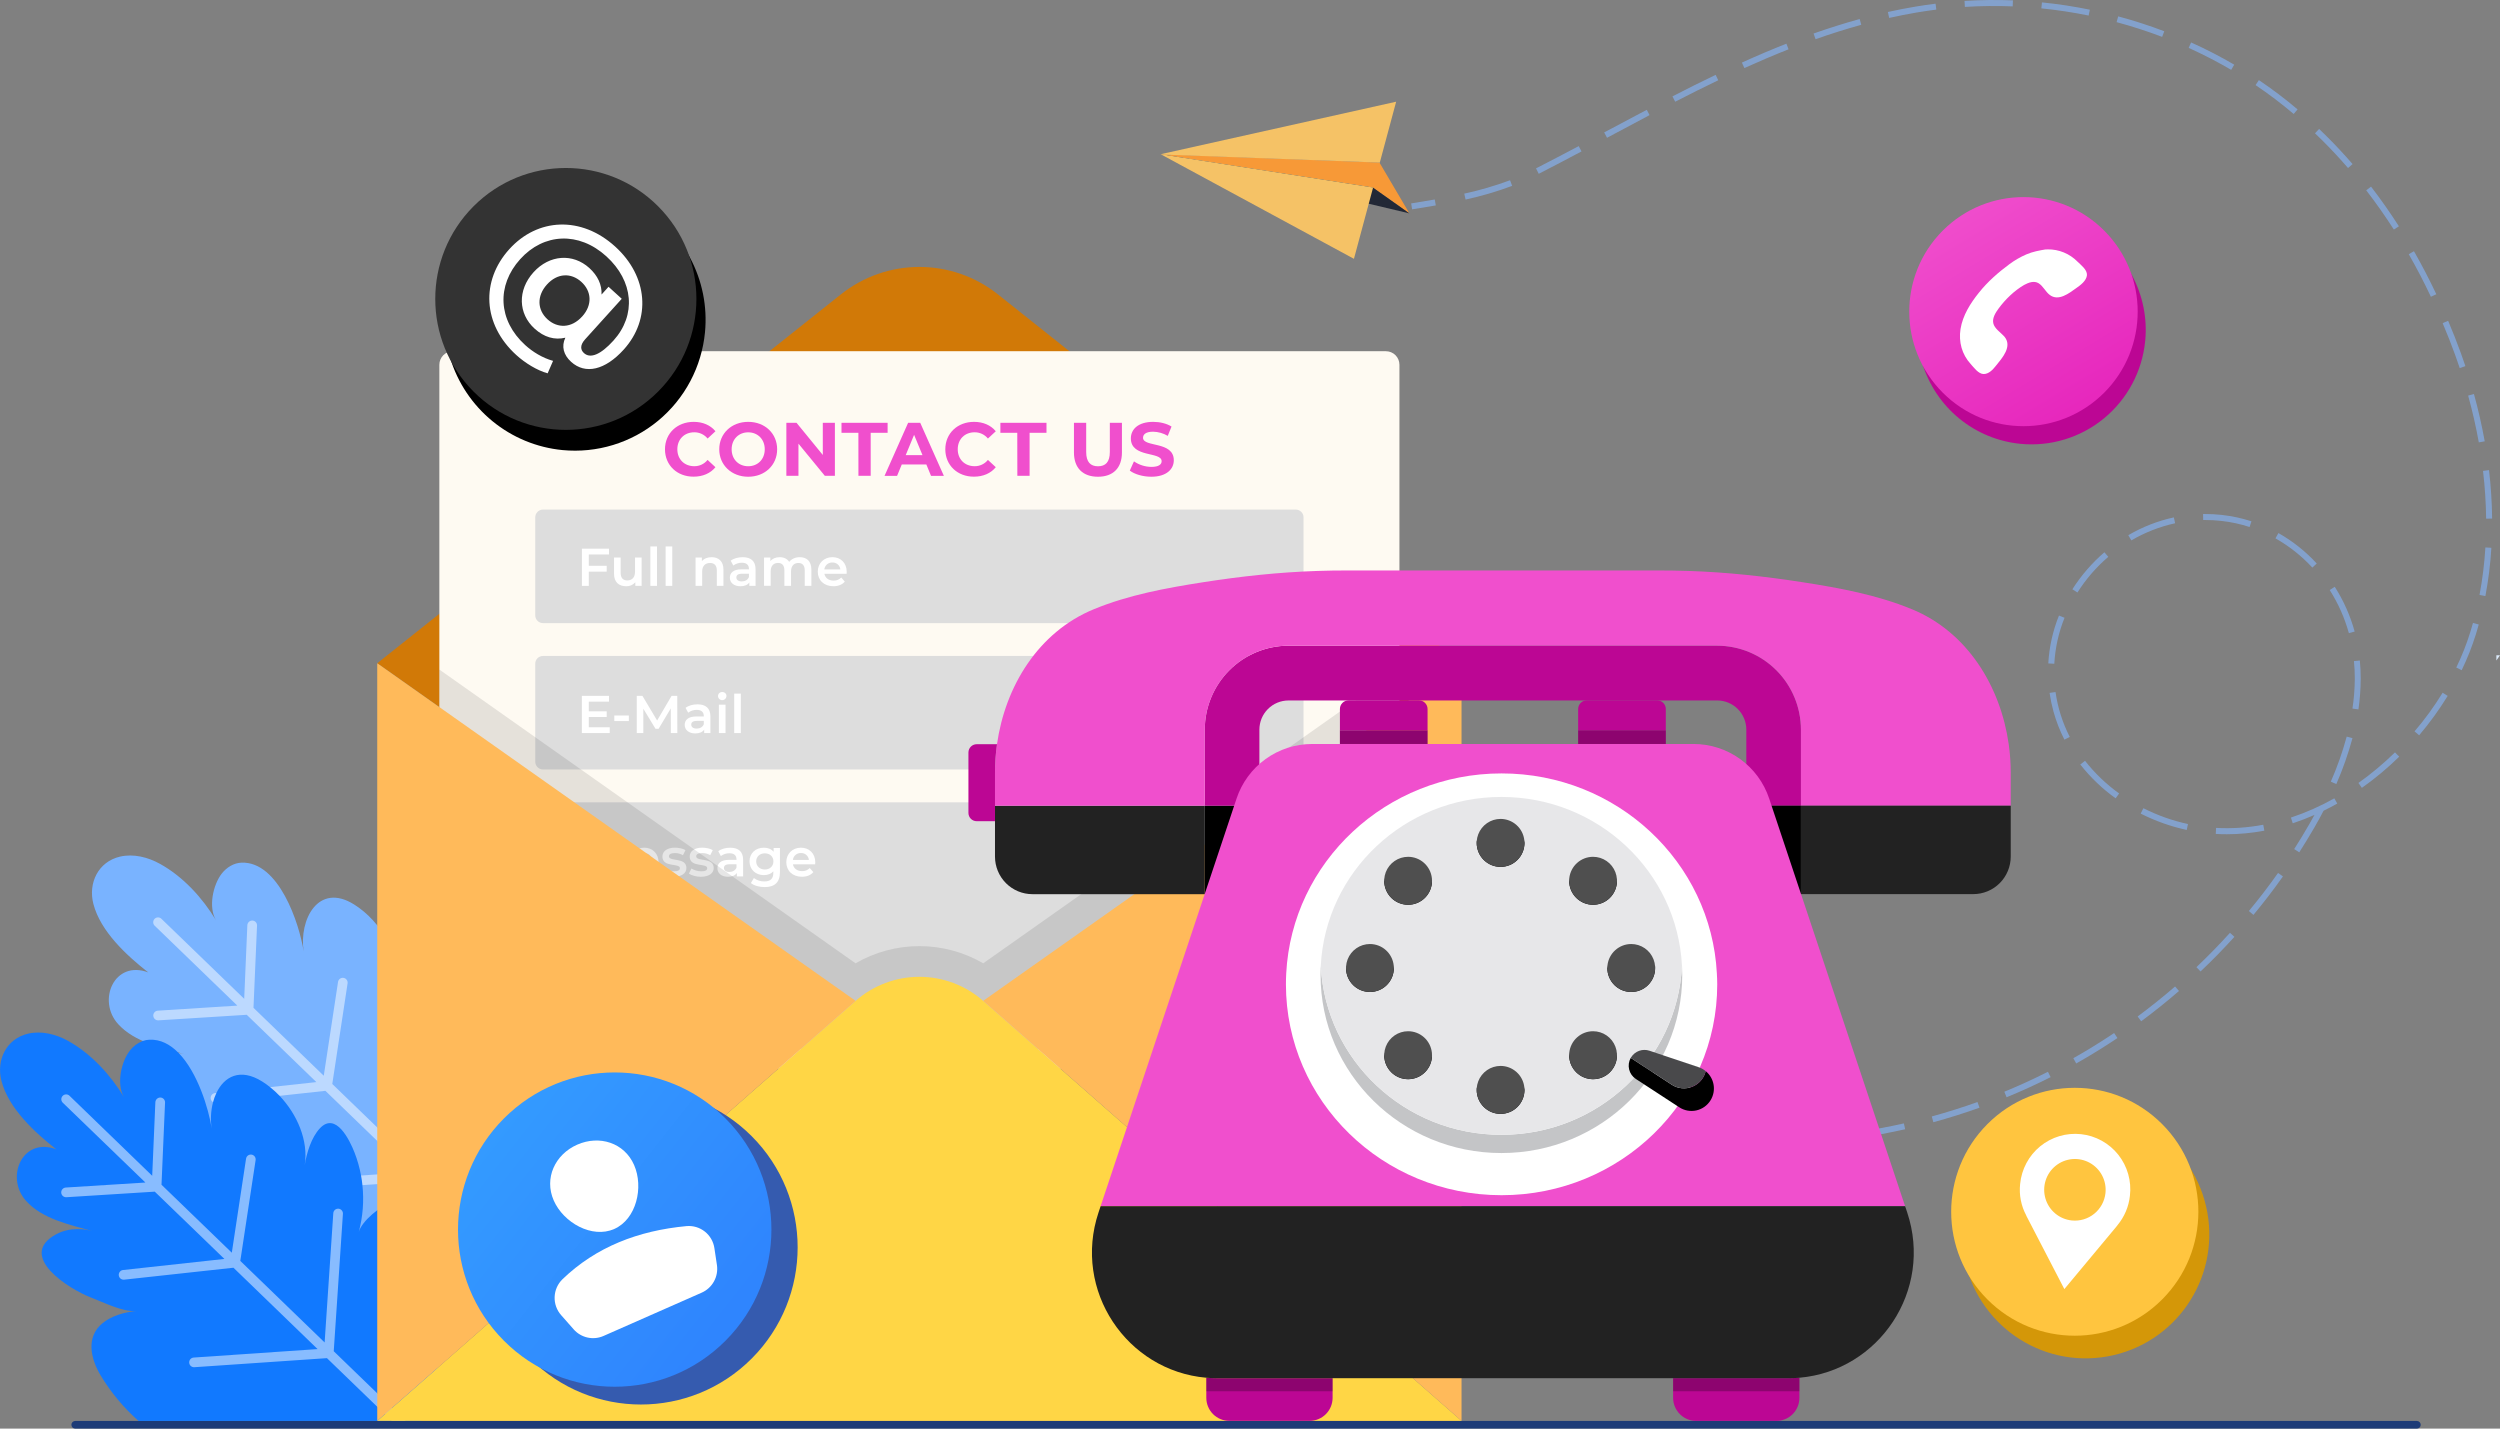
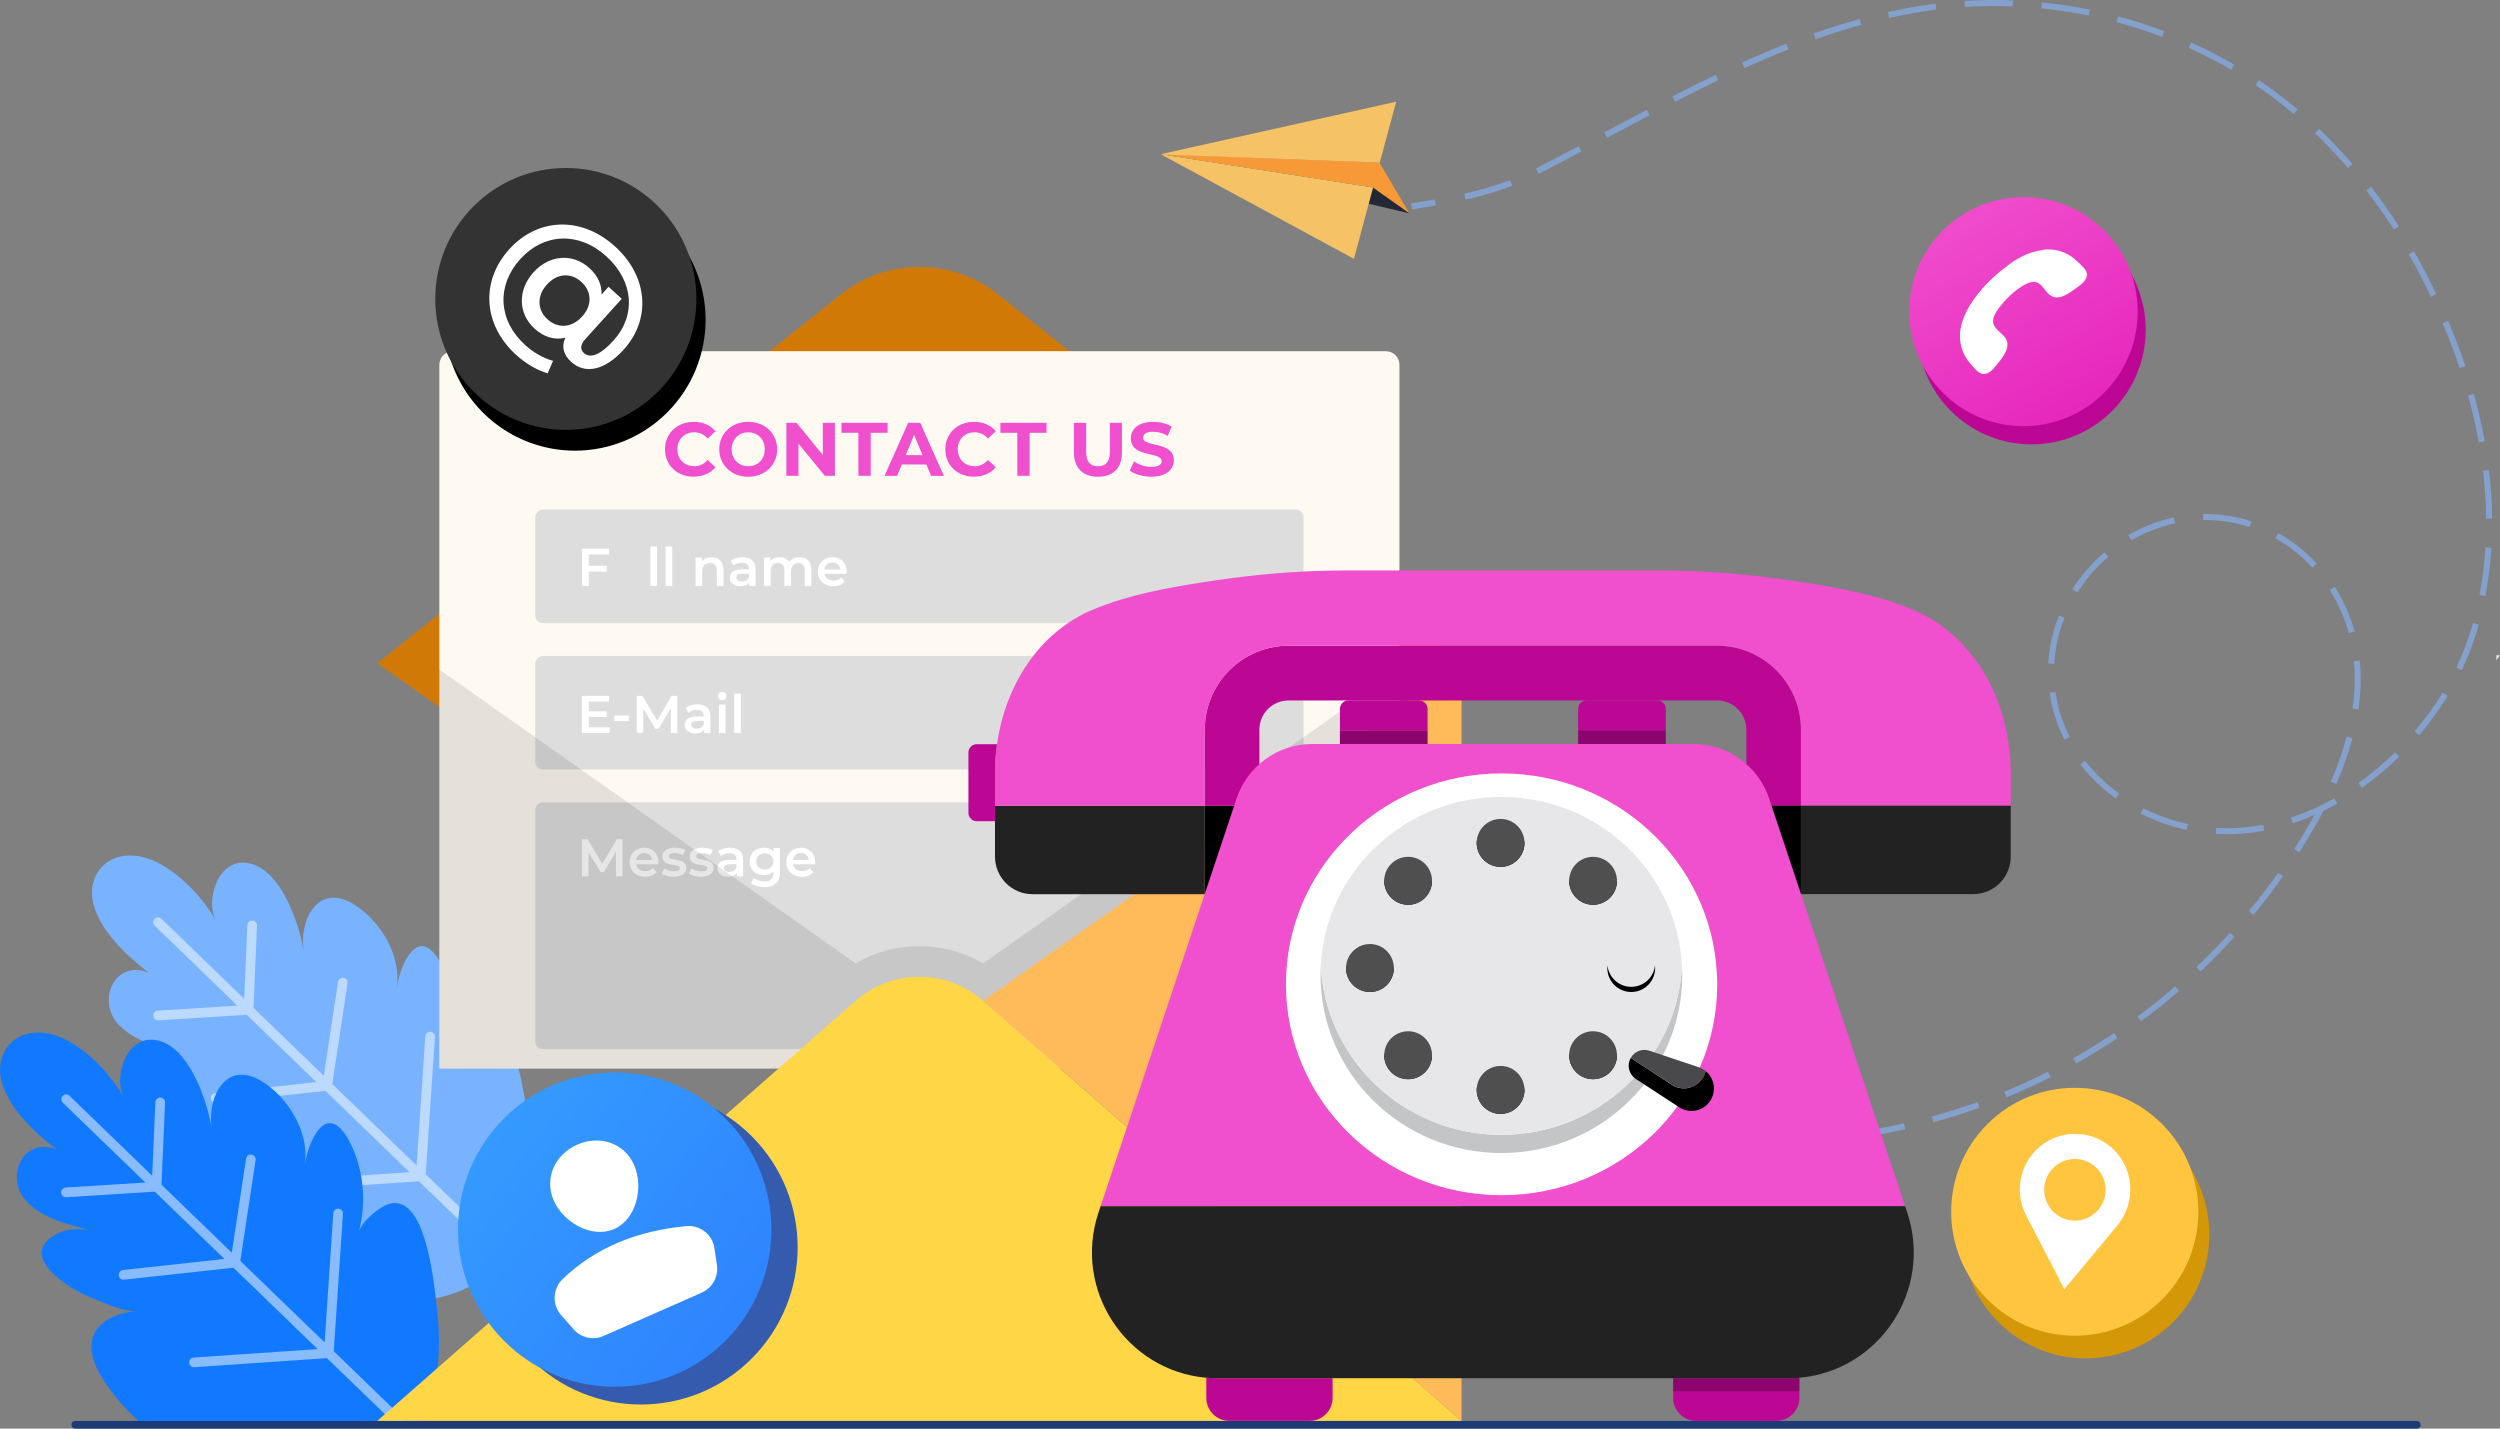
<svg xmlns="http://www.w3.org/2000/svg" width="525" height="300" viewBox="0 0 525 300" fill="none">
  <rect x="0" y="0" width="525" height="300" fill="#808080" stroke="none" />
  <g clip-path="url(#clip0_143_1807)">
    <path d="M525 137.609C524.753 137.98 524.499 138.345 524.237 138.704V137.609H525Z" fill="#DCEAFB" />
    <path d="M508.347 299.203C508.347 299.309 508.327 299.414 508.286 299.512C508.246 299.61 508.187 299.699 508.112 299.773C508.038 299.848 507.949 299.908 507.851 299.948C507.754 299.988 507.649 300.009 507.544 300.009H15.796C15.583 300.009 15.379 299.924 15.228 299.773C15.078 299.622 14.993 299.417 14.993 299.203C14.993 298.99 15.078 298.785 15.228 298.634C15.379 298.483 15.583 298.398 15.796 298.398H507.549C507.761 298.399 507.964 298.485 508.114 298.636C508.263 298.786 508.347 298.991 508.347 299.203Z" fill="#1D3B77" />
    <path d="M412.549 0.19L412.623 1.451C415.967 1.243 419.32 1.205 422.669 1.339L422.713 0.078C419.325 -0.055 415.933 -0.018 412.549 0.19ZM428.685 1.757C432.012 2.093 435.36 2.602 438.616 3.265L438.868 2.034C435.543 1.352 432.186 0.841 428.81 0.503L428.685 1.757ZM396.452 2.518L396.729 3.763C398.655 3.331 400.589 2.95 402.487 2.628C403.865 2.397 405.241 2.196 406.624 2.017L406.468 0.772C405.069 0.95 403.671 1.152 402.279 1.384C400.354 1.705 398.398 2.086 396.447 2.518H396.452ZM444.489 4.652C447.726 5.521 450.917 6.552 454.051 7.741L454.497 6.564C451.325 5.359 448.094 4.315 444.817 3.436L444.489 4.652ZM380.851 7.04L381.268 8.234C384.518 7.085 387.747 6.071 390.865 5.211L390.531 3.994C387.378 4.862 384.128 5.885 380.846 7.04H380.851ZM365.797 13.144L366.319 14.293C369.511 12.854 372.621 11.525 375.597 10.354L375.143 9.174C372.141 10.354 368.993 11.689 365.792 13.144H365.797ZM459.624 10.055C462.677 11.439 465.658 12.978 468.554 14.668L469.186 13.578C466.251 11.864 463.229 10.308 460.131 8.915L459.624 10.055ZM351.216 20.241L351.788 21.36C355.083 19.667 358.045 18.189 360.832 16.853L360.288 15.719C357.483 17.061 354.514 18.539 351.21 20.241H351.216ZM473.667 17.869C476.444 19.741 479.117 21.767 481.671 23.935L482.491 22.973C479.898 20.773 477.186 18.721 474.365 16.825L473.667 17.869ZM336.879 27.815L337.475 28.936C340.443 27.338 343.419 25.752 346.403 24.175L345.823 23.062C342.832 24.631 339.851 26.213 336.879 27.806V27.815ZM486.151 27.993C486.724 28.537 487.29 29.089 487.848 29.649C489.633 31.427 491.394 33.328 493.086 35.282L494.038 34.454C492.327 32.476 490.548 30.559 488.733 28.754C488.166 28.187 487.593 27.628 487.014 27.075L486.151 27.993ZM322.57 35.371L323.136 36.499C326.134 34.962 329.126 33.387 332.117 31.799L331.529 30.685C328.546 32.254 325.562 33.828 322.57 35.357V35.371ZM307.497 40.678L307.772 41.908C311.096 41.181 314.366 40.22 317.555 39.031L317.11 37.852C313.976 39.015 310.763 39.955 307.497 40.664V40.678ZM496.909 39.967C498.927 42.579 500.876 45.355 502.706 48.204L503.77 47.526C501.924 44.638 499.952 41.836 497.918 39.191L496.909 39.967ZM505.839 53.382C507.49 56.27 509.053 59.278 510.489 62.322L511.627 61.789C510.184 58.714 508.599 55.678 506.932 52.753L505.839 53.382ZM512.959 67.858C513.919 70.127 514.812 72.411 515.619 74.641C515.931 75.514 516.243 76.403 516.541 77.29L517.733 76.887C517.435 75.985 517.123 75.096 516.802 74.209C515.984 71.955 515.084 69.658 514.108 67.365L512.959 67.858ZM518.309 83.074C519.217 86.349 519.967 89.653 520.549 92.901L521.79 92.677C521.203 89.394 520.444 86.051 519.529 82.738L518.309 83.074ZM521.434 98.885C521.829 102.216 522.048 105.566 522.09 108.92L523.347 108.904C523.308 105.5 523.089 102.101 522.693 98.72L521.434 98.885ZM462.646 107.937L462.669 109.205H463.146C465.307 109.205 467.462 109.438 469.574 109.898C470.533 110.107 471.48 110.365 472.411 110.674L472.805 109.473C471.83 109.158 470.833 108.883 469.836 108.668C467.636 108.189 465.392 107.946 463.14 107.944L462.646 107.937ZM446.947 112.399L447.58 113.487C450.437 111.808 453.541 110.592 456.776 109.884L456.508 108.652C453.145 109.384 449.918 110.644 446.947 112.386V112.399ZM477.848 113.055C480.732 114.686 483.344 116.758 485.592 119.195L486.516 118.338C484.183 115.797 481.467 113.639 478.467 111.943L477.848 113.055ZM435.199 123.75L436.263 124.429C438.035 121.62 440.22 119.094 442.742 116.937L441.925 115.975C439.314 118.221 437.047 120.841 435.199 123.75ZM520.705 124.936L521.932 125.174C522.566 121.826 522.986 118.44 523.189 115.038L521.932 114.963C521.733 118.31 521.32 121.641 520.698 124.936H520.705ZM489.238 123.906C491.023 126.707 492.38 129.761 493.263 132.965L494.476 132.629C493.562 129.303 492.155 126.134 490.302 123.227L489.238 123.906ZM430.147 139.316L431.404 139.39C431.586 136.075 432.312 132.812 433.553 129.734L432.384 129.264C431.093 132.469 430.335 135.865 430.14 139.316H430.147ZM515.823 140.189L516.954 140.74C518.141 138.287 519.143 135.748 519.953 133.145C520.161 132.48 520.356 131.816 520.54 131.144L519.329 130.808C519.152 131.466 518.956 132.115 518.754 132.764C517.962 135.309 516.979 137.791 515.816 140.189H515.823ZM494.022 148.8L495.272 148.977C495.583 146.835 495.742 144.673 495.749 142.508C495.749 141.231 495.689 139.956 495.572 138.709L494.331 138.828C494.443 140.038 494.508 141.275 494.508 142.508C494.496 144.614 494.331 146.717 494.015 148.8H494.022ZM507.058 153.589L508.019 154.41C510.229 151.812 512.234 149.046 514.016 146.136L512.952 145.471C511.204 148.33 509.23 151.045 507.051 153.589H507.058ZM430.411 145.508C430.604 146.834 430.879 148.148 431.235 149.44C431.8 151.475 432.568 153.448 433.528 155.328L434.651 154.753C433.138 151.801 432.127 148.615 431.661 145.328L430.411 145.508ZM489.474 164.149L490.626 164.655C491.994 161.528 493.128 158.304 494.019 155.008L492.806 154.686C491.932 157.92 490.817 161.083 489.47 164.149H489.474ZM495.269 164.424L495.991 165.454C498.776 163.484 501.398 161.293 503.834 158.902L502.947 157.999C500.558 160.339 497.99 162.488 495.265 164.424H495.269ZM436.86 160.544C438.988 163.25 441.486 165.641 444.28 167.647L445.016 166.626C442.318 164.692 439.908 162.383 437.859 159.768L436.86 160.544ZM449.546 170.858C452.611 172.407 455.859 173.561 459.213 174.29L459.473 173.046C456.224 172.345 453.078 171.229 450.112 169.725L449.546 170.858ZM465.313 175.126C466.088 175.171 466.861 175.192 467.618 175.192C470.267 175.188 472.91 174.936 475.513 174.44L475.282 173.195C472.018 173.819 468.689 174.042 465.371 173.858L465.313 175.126ZM481.474 172.894C482.999 172.388 484.525 171.804 486.042 171.134C485.688 171.804 485.307 172.469 484.927 173.118C483.922 174.872 482.858 176.618 481.779 178.304L482.843 178.991C483.938 177.282 485.009 175.521 486.035 173.753C486.69 172.612 487.337 171.442 487.954 170.254C488.922 169.782 489.882 169.283 490.827 168.746L490.21 167.648C487.308 169.286 484.255 170.64 481.095 171.692L481.474 172.894ZM472.26 191.316L473.227 192.129C475.392 189.51 477.483 186.794 479.417 184.048L478.391 183.317C476.479 186.033 474.41 188.727 472.26 191.316ZM461.248 203.098L462.11 204.008C464.566 201.697 466.955 199.241 469.225 196.74L468.294 195.89C466.054 198.371 463.681 200.793 461.255 203.098H461.248ZM448.904 213.455L449.647 214.47C452.364 212.456 455.035 210.322 457.586 208.106L456.769 207.158C454.246 209.343 451.596 211.463 448.912 213.455H448.904ZM435.392 222.222L436.009 223.327C438.94 221.671 441.85 219.873 444.663 217.992L443.964 216.939C441.18 218.806 438.3 220.588 435.399 222.222H435.392ZM420.906 229.259L421.381 230.424C424.522 229.14 427.632 227.714 430.631 226.2L430.065 225.073C427.104 226.572 424.027 227.982 420.913 229.259H420.906ZM405.675 234.452L406.002 235.668C409.261 234.779 412.527 233.751 415.696 232.617L415.272 231.423C412.146 232.549 408.911 233.565 405.682 234.452H405.675ZM389.916 237.751L390.093 238.996C393.427 238.51 396.791 237.882 400.086 237.144L399.811 235.914C396.552 236.653 393.22 237.265 389.923 237.751H389.916ZM373.882 239.109L373.903 240.37C377.272 240.296 380.682 240.086 384.045 239.75L383.919 238.489C380.599 238.825 377.221 239.035 373.889 239.109H373.882Z" fill="#83A1CC" />
    <path d="M358.375 239.817C361.492 240.116 364.67 240.303 367.818 240.377L367.846 239.117C365.009 239.049 362.172 238.885 359.35 238.631C359.045 239.042 358.717 239.437 358.375 239.817Z" fill="#83A1CC" />
    <path d="M296.542 43.962L296.347 42.718C297.943 42.462 299.613 42.184 301.298 41.892L301.518 43.137C299.826 43.432 298.157 43.705 296.542 43.962Z" fill="#83A1CC" />
    <path d="M288.174 39.351L295.975 44.811L289.686 34.137L243.725 32.387L288.174 39.351Z" fill="#F79937" />
    <path d="M295.975 44.811L288.344 39.405L243.861 32.451L295.975 44.811Z" fill="#222836" />
    <path d="M243.861 32.451L244.296 32.469L288.309 39.362L288.355 39.364L284.328 54.352L243.861 32.451Z" fill="#F5C266" />
    <path d="M243.725 32.387L293.192 21.358L289.757 34.146L244.296 32.469L243.725 32.387Z" fill="#F5C266" />
    <path d="M105.206 264.956C96.458 275.327 80.176 274.342 68.181 271.536C56.9 268.902 46.435 261.675 40.452 251.686C38.347 248.172 37.299 243.619 40.834 240.719C42.775 239.118 45.456 238.407 47.916 238.149C45.164 238.43 40.92 236.271 38.376 235.304C33.868 233.586 22.68 226.567 31.132 222.027C34.303 220.325 37.681 221.07 38.982 221.434C34.171 220.085 28.319 218.927 24.805 215.054C20.332 210.126 23.989 201.522 31.132 204.206C26.612 200.665 21.09 195.591 19.605 189.801C18.485 185.43 20.63 180.973 25.174 179.899C28.023 179.227 31.059 180.002 33.621 181.422C38.447 184.089 42.529 188.558 45.357 193.249C43.708 190.516 44.742 185.795 46.566 183.456C47.567 182.176 49.069 181.226 50.689 181.158C58.526 180.835 62.856 193.877 63.773 199.82C62.742 193.144 66.832 185.217 74.368 189.94C79.961 193.445 84.37 200.772 83.311 207.515C83.712 204.972 84.696 201.7 86.489 199.783C89.842 196.201 92.773 202.296 93.779 204.889C95.833 210.206 96.136 216.044 94.644 221.546C95.252 219.311 99.194 215.962 101.416 215.545C108.839 214.145 110.432 232.389 110.992 236.91C112.091 245.835 111.715 255.808 106.381 263.423C106.005 263.964 105.614 264.475 105.206 264.956Z" fill="#79B3FF" />
    <path opacity="0.5" d="M122.079 278.203L89.407 246.611L91.335 217.755C91.344 217.622 91.326 217.488 91.284 217.362C91.241 217.236 91.174 217.119 91.087 217.019C90.999 216.918 90.892 216.836 90.773 216.777C90.654 216.718 90.524 216.683 90.392 216.674C90.259 216.665 90.126 216.682 90 216.725C89.874 216.768 89.757 216.835 89.657 216.923C89.557 217.011 89.475 217.118 89.416 217.237C89.357 217.357 89.322 217.487 89.313 217.62L87.494 244.763L69.779 227.637L72.997 206.475C73.027 206.214 72.955 205.951 72.796 205.742C72.636 205.533 72.402 205.394 72.143 205.354C71.884 205.314 71.619 205.377 71.405 205.528C71.191 205.68 71.043 205.909 70.994 206.167L67.991 225.907L53.232 211.641L53.975 194.38C53.982 194.247 53.963 194.113 53.918 193.986C53.873 193.86 53.803 193.744 53.713 193.645C53.623 193.545 53.514 193.465 53.393 193.408C53.272 193.351 53.141 193.319 53.007 193.313C52.739 193.305 52.478 193.402 52.279 193.583C52.081 193.764 51.96 194.016 51.943 194.284L51.282 209.753L33.889 192.938C33.794 192.846 33.68 192.773 33.556 192.724C33.433 192.675 33.3 192.652 33.167 192.654C33.034 192.656 32.903 192.685 32.781 192.739C32.659 192.792 32.549 192.869 32.456 192.965C32.364 193.061 32.292 193.174 32.243 193.299C32.194 193.423 32.171 193.555 32.173 193.689C32.175 193.822 32.204 193.954 32.257 194.076C32.31 194.199 32.387 194.309 32.483 194.402L49.838 211.179L33.121 212.242C32.862 212.263 32.621 212.384 32.447 212.578C32.274 212.773 32.182 213.026 32.19 213.287C32.198 213.548 32.305 213.796 32.49 213.979C32.675 214.163 32.923 214.268 33.184 214.273H33.249L51.816 213.106L66.436 227.241L45.146 229.556C44.888 229.583 44.649 229.708 44.48 229.906C44.311 230.105 44.225 230.36 44.239 230.621C44.252 230.881 44.366 231.126 44.555 231.305C44.744 231.484 44.994 231.583 45.254 231.582H45.366L68.335 229.074L86.01 246.161L59.974 247.939C59.715 247.96 59.473 248.081 59.3 248.276C59.127 248.471 59.035 248.726 59.044 248.987C59.053 249.248 59.161 249.495 59.347 249.678C59.532 249.861 59.781 249.966 60.042 249.97H60.111L87.978 248.069L120.672 279.675C120.768 279.768 120.881 279.841 121.005 279.89C121.128 279.938 121.261 279.962 121.394 279.96C121.527 279.957 121.658 279.929 121.78 279.876C121.902 279.822 122.012 279.746 122.104 279.65C122.197 279.554 122.269 279.44 122.318 279.316C122.366 279.192 122.39 279.06 122.388 278.926C122.386 278.793 122.357 278.661 122.304 278.539C122.251 278.417 122.174 278.306 122.079 278.214V278.203Z" fill="white" />
    <path d="M11.82 241.361C4.676 238.672 1.017 247.279 5.491 252.209C8.942 256.009 14.636 257.188 19.389 258.515C17.929 258.138 14.789 257.594 11.82 259.185C3.369 263.722 14.555 270.744 19.059 272.461C21.609 273.432 25.849 275.585 28.605 275.306C26.143 275.56 23.462 276.288 21.522 277.877C17.986 280.778 19.039 285.33 21.137 288.848C23.29 292.415 25.971 295.634 29.087 298.394H88.43C92.454 291.119 92.672 282.165 91.679 274.072C91.632 273.686 91.578 273.202 91.512 272.633C90.803 266.587 88.896 251.426 82.114 252.716C79.888 253.137 75.948 256.486 75.34 258.721C76.203 255.516 76.463 252.177 76.107 248.876C76.042 248.2 75.939 247.53 75.818 246.859C75.517 245.22 75.062 243.612 74.46 242.058C73.453 239.467 70.523 233.374 67.17 236.952C65.376 238.873 64.393 242.145 63.992 244.685C64.803 239.513 62.396 234 58.718 230.129C58.096 229.475 57.428 228.866 56.722 228.304C56.19 227.872 55.631 227.474 55.05 227.111C50.404 224.203 47.07 226.094 45.438 229.538C45.145 230.155 44.911 230.798 44.74 231.459C44.269 233.265 44.173 235.148 44.456 236.993C43.818 232.843 41.512 225.235 37.515 221.13L37.409 221.024C35.701 219.311 33.701 218.239 31.38 218.337C30.895 218.357 30.417 218.451 29.961 218.616C28.894 219.026 27.961 219.724 27.266 220.632C25.443 222.969 24.404 227.689 26.055 230.428C23.228 225.734 19.139 221.273 14.321 218.6C11.758 217.177 8.722 216.405 5.871 217.076C1.326 218.143 -0.818 222.608 0.303 226.978C1.778 232.743 7.304 237.818 11.82 241.361Z" fill="#1179FF" />
    <path opacity="0.5" d="M12.858 250.461C12.875 250.719 12.989 250.961 13.178 251.139C13.366 251.316 13.614 251.415 13.872 251.416H13.938L32.501 250.247L47.123 264.376L25.833 266.704C25.578 266.734 25.343 266.861 25.177 267.059C25.011 267.256 24.926 267.51 24.939 267.768C24.953 268.026 25.064 268.269 25.25 268.448C25.435 268.627 25.682 268.728 25.94 268.731C25.98 268.731 26.016 268.731 26.051 268.731L49.024 266.222L66.695 283.308L40.658 285.087C40.399 285.108 40.158 285.229 39.985 285.424C39.812 285.619 39.721 285.874 39.73 286.134C39.739 286.395 39.848 286.642 40.034 286.825C40.22 287.007 40.469 287.111 40.729 287.114H40.8L68.66 285.21L82.293 298.389H85.212L70.084 283.76L70.864 272.121L72.013 254.907C72.031 254.638 71.942 254.373 71.766 254.17C71.589 253.967 71.339 253.843 71.071 253.824C70.803 253.806 70.538 253.896 70.336 254.073C70.134 254.25 70.01 254.501 69.992 254.77L68.857 271.699L68.172 281.916L50.461 264.789L50.709 263.172L53.678 243.626C53.697 243.494 53.691 243.36 53.66 243.23C53.628 243.1 53.571 242.978 53.492 242.871C53.413 242.763 53.313 242.672 53.199 242.603C53.085 242.534 52.959 242.488 52.827 242.468C52.696 242.448 52.561 242.454 52.432 242.486C52.303 242.518 52.181 242.575 52.073 242.654C51.966 242.733 51.876 242.833 51.807 242.947C51.738 243.062 51.692 243.189 51.672 243.321L48.891 261.68L48.679 263.069L33.916 248.796L34.579 233.415L34.661 231.535C34.672 231.267 34.576 231.005 34.395 230.806C34.213 230.608 33.961 230.491 33.693 230.479C33.425 230.471 33.164 230.568 32.965 230.748C32.767 230.929 32.646 231.18 32.629 231.448L32.598 232.11L31.963 246.916L14.575 230.09C14.38 229.911 14.123 229.816 13.858 229.824C13.594 229.832 13.344 229.944 13.161 230.134C12.977 230.325 12.875 230.58 12.876 230.845C12.877 231.11 12.982 231.364 13.167 231.553L30.534 248.332L13.819 249.383C13.685 249.39 13.555 249.424 13.434 249.482C13.313 249.54 13.205 249.622 13.116 249.722C13.026 249.822 12.958 249.939 12.913 250.065C12.869 250.192 12.85 250.327 12.858 250.461Z" fill="white" />
    <path d="M306.922 139.278L206.467 210.177C202.76 206.921 198 205.125 193.071 205.125C188.143 205.125 183.382 206.921 179.675 210.177L79.22 139.278L176.596 61.81C181.284 58.083 187.09 56.055 193.072 56.055C199.054 56.055 204.86 58.083 209.548 61.81L306.922 139.278Z" fill="#D17907" />
    <path d="M95.097 73.757H291.045C291.798 73.757 292.519 74.057 293.051 74.59C293.583 75.124 293.882 75.848 293.882 76.602V224.41H92.265V76.597C92.266 75.844 92.565 75.123 93.096 74.59C93.626 74.058 94.346 73.758 95.097 73.757Z" fill="#FEFAF2" />
    <path d="M139.646 94.354C139.646 90.994 142.218 88.59 145.676 88.59C147.596 88.59 149.201 89.291 150.247 90.564L148.596 92.093C148.258 91.678 147.83 91.345 147.346 91.118C146.862 90.891 146.333 90.776 145.798 90.781C143.718 90.781 142.241 92.245 142.241 94.347C142.241 96.449 143.718 97.903 145.798 97.903C146.333 97.909 146.862 97.792 147.345 97.564C147.829 97.335 148.255 96.999 148.591 96.582L150.242 98.11C149.196 99.399 147.582 100.1 145.654 100.1C142.218 100.116 139.646 97.717 139.646 94.354Z" fill="#F04FCD" />
    <path d="M151.042 94.354C151.042 91.042 153.613 88.59 157.123 88.59C160.632 88.59 163.201 91.026 163.201 94.354C163.201 97.681 160.614 100.116 157.123 100.116C153.631 100.116 151.042 97.665 151.042 94.354ZM160.598 94.354C160.598 92.236 159.105 90.788 157.123 90.788C155.14 90.788 153.645 92.236 153.645 94.354C153.645 96.472 155.137 97.91 157.123 97.91C159.109 97.91 160.598 96.472 160.598 94.354Z" fill="#F04FCD" />
    <path d="M175.327 88.782V99.925H173.217L167.675 93.168V99.925H165.136V88.782H167.264L172.787 95.54V88.782H175.327Z" fill="#F04FCD" />
    <path d="M180.262 90.882H176.716V88.782H186.4V90.882H182.844V99.925H180.271L180.262 90.882Z" fill="#F04FCD" />
    <path d="M194.532 97.539H189.373L188.389 99.927H185.754L190.707 88.784H193.246L198.211 99.927H195.514L194.532 97.539ZM193.723 95.583L191.96 91.314L190.198 95.583H193.723Z" fill="#F04FCD" />
    <path d="M198.515 94.354C198.515 90.994 201.088 88.59 204.544 88.59C206.464 88.59 208.067 89.291 209.115 90.564L207.464 92.093C207.126 91.679 206.7 91.346 206.217 91.119C205.733 90.892 205.205 90.776 204.672 90.781C202.591 90.781 201.125 92.245 201.125 94.347C201.125 96.449 202.6 97.903 204.672 97.903C205.206 97.909 205.735 97.792 206.219 97.564C206.703 97.335 207.128 96.999 207.464 96.582L209.115 98.11C208.067 99.399 206.464 100.1 204.528 100.1C201.088 100.116 198.515 97.717 198.515 94.354Z" fill="#F04FCD" />
    <path d="M213.627 90.882H210.08V88.782H219.762V90.882H216.216V99.925H213.644L213.627 90.882Z" fill="#F04FCD" />
    <path d="M225.53 95.022V88.782H228.1V94.926C228.1 97.044 229.022 97.919 230.582 97.919C232.143 97.919 233.065 97.044 233.065 94.926V88.782H235.606V95.022C235.606 98.302 233.732 100.116 230.573 100.116C227.415 100.116 225.53 98.302 225.53 95.022Z" fill="#F04FCD" />
    <path d="M237.259 98.826L238.131 96.884C239.21 97.632 240.487 98.037 241.798 98.047C243.323 98.047 243.942 97.537 243.942 96.852C243.942 94.766 237.48 96.2 237.48 92.061C237.48 90.166 239.005 88.59 242.164 88.59C243.561 88.59 244.989 88.924 246.021 89.577L245.228 91.533C244.294 90.98 243.233 90.678 242.148 90.658C240.624 90.658 240.038 91.231 240.038 91.932C240.038 93.986 246.498 92.568 246.498 96.66C246.498 98.522 244.957 100.114 241.782 100.114C240.022 100.116 238.243 99.591 237.259 98.826Z" fill="#F04FCD" />
    <path d="M272.113 107.012H114.03C113.13 107.012 112.4 107.744 112.4 108.646V129.22C112.4 130.123 113.13 130.854 114.03 130.854H272.113C273.013 130.854 273.743 130.123 273.743 129.22V108.646C273.743 107.744 273.013 107.012 272.113 107.012Z" fill="#DDDDDD" />
    <path d="M123.648 116.439V118.817H127.409V120.044H123.648V123.035H122.201V115.223H127.888V116.439H123.648Z" fill="white" />
-     <path d="M134.743 117.076V123.035H133.418V122.276C133.182 122.549 132.887 122.767 132.556 122.912C132.225 123.056 131.866 123.125 131.505 123.113C129.98 123.113 128.944 122.276 128.944 120.479V117.076H130.336V120.289C130.336 121.372 130.847 121.89 131.727 121.89C132.695 121.89 133.353 121.287 133.353 120.092V117.076H134.743Z" fill="white" />
    <path d="M136.577 114.753H137.967V123.035H136.577V114.753Z" fill="white" />
    <path d="M139.783 114.753H141.175V123.035H139.783V114.753Z" fill="white" />
    <path d="M151.924 119.62V123.035H150.534V119.798C150.534 118.731 150.002 118.224 149.115 118.224C148.124 118.224 147.456 118.827 147.456 120.022V123.035H146.065V117.076H147.394V117.846C147.849 117.298 148.573 117.008 149.442 117.008C150.867 117.008 151.924 117.823 151.924 119.62Z" fill="white" />
    <path d="M158.668 119.542V123.035H157.356V122.309C157.021 122.823 156.376 123.113 155.485 123.113C154.129 123.113 153.271 122.366 153.271 121.335C153.271 120.341 153.939 119.556 155.742 119.556H157.278V119.468C157.278 118.653 156.787 118.173 155.797 118.173C155.147 118.164 154.513 118.373 153.994 118.765L153.45 117.748C154.083 117.257 155.007 117.012 155.964 117.012C157.679 117.008 158.668 117.823 158.668 119.542ZM157.278 121.171V120.479H155.842C154.895 120.479 154.639 120.835 154.639 121.273C154.639 121.774 155.063 122.098 155.774 122.098C156.454 122.098 157.044 121.785 157.278 121.171Z" fill="white" />
    <path d="M170.389 119.62V123.035H168.996V119.798C168.996 118.731 168.507 118.224 167.661 118.224C166.748 118.224 166.115 118.827 166.115 120.003V123.026H164.723V119.789C164.723 118.722 164.233 118.216 163.388 118.216C162.464 118.216 161.841 118.818 161.841 119.994V123.017H160.449V117.076H161.774V117.833C162.219 117.3 162.909 117.008 163.724 117.008C164.593 117.008 165.32 117.332 165.728 118.002C166.207 117.387 167.009 117.008 167.954 117.008C169.383 117.008 170.389 117.823 170.389 119.62Z" fill="white" />
    <path d="M177.786 120.503H173.124C173.291 121.372 174.011 121.925 175.05 121.925C175.349 121.937 175.648 121.886 175.926 121.774C176.204 121.663 176.456 121.494 176.664 121.278L177.409 122.137C176.877 122.774 176.04 123.108 175.017 123.108C173.023 123.108 171.732 121.824 171.732 120.051C171.732 118.278 173.036 117.003 174.806 117.003C176.542 117.003 177.809 118.219 177.809 120.083C177.809 120.2 177.799 120.367 177.786 120.503ZM173.107 119.576H176.476C176.433 119.165 176.235 118.786 175.923 118.517C175.611 118.247 175.208 118.107 174.797 118.125C174.385 118.11 173.982 118.25 173.669 118.519C173.356 118.788 173.155 119.165 173.107 119.576Z" fill="white" />
    <path d="M272.113 137.751H114.03C113.13 137.751 112.4 138.482 112.4 139.385V159.959C112.4 160.861 113.13 161.593 114.03 161.593H272.113C273.013 161.593 273.743 160.861 273.743 159.959V139.385C273.743 138.482 273.013 137.751 272.113 137.751Z" fill="#DDDDDD" />
    <path d="M128.044 152.726V153.943H122.192V146.129H127.888V147.345H123.648V149.378H127.409V150.571H123.648V152.726H128.044Z" fill="white" />
    <path d="M129 150.258H132.061V151.423H129V150.258Z" fill="white" />
    <path d="M140.876 153.943L140.863 148.764L138.304 153.05H137.659L135.098 148.83V153.943H133.719V146.129H134.91L137.996 151.307L141.035 146.129H142.225L142.238 153.943H140.876Z" fill="white" />
    <path d="M149.187 150.448V153.943H147.875V153.217C147.541 153.729 146.896 154.021 146.004 154.021C144.647 154.021 143.789 153.272 143.789 152.234C143.789 151.241 144.458 150.455 146.261 150.455H147.797V150.366C147.797 149.552 147.307 149.072 146.316 149.072C145.666 149.065 145.032 149.273 144.513 149.664L143.968 148.648C144.603 148.158 145.527 147.91 146.483 147.91C148.197 147.914 149.187 148.73 149.187 150.448ZM147.797 152.079V151.385H146.36C145.415 151.385 145.158 151.741 145.158 152.178C145.158 152.68 145.582 153.004 146.295 153.004C146.972 153.004 147.571 152.692 147.797 152.079Z" fill="white" />
    <path d="M150.779 146.162C150.781 146.048 150.805 145.936 150.851 145.832C150.897 145.727 150.963 145.633 151.046 145.555C151.128 145.477 151.226 145.416 151.332 145.377C151.439 145.337 151.552 145.32 151.666 145.325C152.177 145.325 152.553 145.672 152.553 146.129C152.555 146.245 152.534 146.361 152.492 146.47C152.449 146.579 152.386 146.678 152.305 146.762C152.224 146.846 152.128 146.914 152.021 146.96C151.914 147.007 151.799 147.032 151.683 147.035C151.448 147.039 151.22 146.95 151.051 146.786C150.967 146.705 150.9 146.608 150.853 146.501C150.807 146.394 150.782 146.279 150.779 146.162ZM150.967 147.982H152.359V153.943H150.967V147.982Z" fill="white" />
    <path d="M154.184 145.661H155.574V153.943H154.184V145.661Z" fill="white" />
    <path d="M272.113 168.491H114.03C113.13 168.491 112.4 169.223 112.4 170.126V218.681C112.4 219.584 113.13 220.316 114.03 220.316H272.113C273.013 220.316 273.743 219.584 273.743 218.681V170.126C273.743 169.223 273.013 168.491 272.113 168.491Z" fill="#DDDDDD" />
    <path d="M129.358 184.045L129.346 178.866L126.787 183.152H126.141L123.581 178.934V184.045H122.201V176.232H123.393L126.485 181.411L129.525 176.232H130.715L130.727 184.045H129.358Z" fill="white" />
    <path d="M138.26 181.512H133.596C133.763 182.382 134.483 182.935 135.522 182.935C135.821 182.947 136.12 182.896 136.398 182.784C136.676 182.673 136.927 182.503 137.136 182.288L137.882 183.147C137.35 183.783 136.513 184.118 135.488 184.118C133.497 184.118 132.206 182.834 132.206 181.059C132.206 179.284 133.508 178.013 135.277 178.013C137.013 178.013 138.292 179.229 138.292 181.093C138.283 181.21 138.271 181.377 138.26 181.512ZM133.586 180.588H136.955C136.912 180.176 136.714 179.797 136.402 179.527C136.089 179.258 135.686 179.118 135.274 179.136C134.862 179.122 134.46 179.263 134.148 179.532C133.835 179.801 133.634 180.178 133.586 180.588Z" fill="white" />
    <path d="M138.938 183.452L139.469 182.385C140.092 182.769 140.808 182.974 141.539 182.978C142.426 182.978 142.78 182.732 142.78 182.32C142.78 181.18 139.108 182.252 139.108 179.874C139.108 178.747 140.12 178.011 141.723 178.011C142.512 178.011 143.415 178.201 143.949 178.525L143.417 179.592C142.9 179.289 142.311 179.134 141.713 179.145C140.867 179.145 140.471 179.425 140.471 179.816C140.471 181.02 144.144 179.949 144.144 182.282C144.144 183.397 143.119 184.123 141.45 184.123C140.463 184.123 139.473 183.833 138.938 183.452Z" fill="white" />
    <path d="M144.669 183.452L145.201 182.385C145.824 182.769 146.539 182.974 147.27 182.978C148.157 182.978 148.512 182.732 148.512 182.32C148.512 181.18 144.839 182.252 144.839 179.874C144.839 178.747 145.852 178.011 147.455 178.011C148.244 178.011 149.147 178.201 149.68 178.525L149.148 179.592C148.632 179.289 148.042 179.134 147.444 179.145C146.598 179.145 146.203 179.425 146.203 179.816C146.203 181.02 149.877 179.949 149.877 182.282C149.877 183.397 148.852 184.123 147.183 184.123C146.194 184.123 145.204 183.833 144.669 183.452Z" fill="white" />
    <path d="M156.055 180.552V184.045H154.741V183.319C154.408 183.833 153.762 184.123 152.872 184.123C151.514 184.123 150.657 183.376 150.657 182.345C150.657 181.35 151.324 180.566 153.127 180.566H154.665V180.477C154.665 179.663 154.175 179.183 153.184 179.183C152.535 179.175 151.902 179.382 151.382 179.773L150.836 178.758C151.471 178.267 152.395 178.021 153.353 178.021C155.064 178.018 156.055 178.832 156.055 180.552ZM154.665 182.188V181.496H153.228C152.283 181.496 152.028 181.852 152.028 182.289C152.028 182.791 152.45 183.115 153.163 183.115C153.84 183.107 154.429 182.794 154.665 182.188Z" fill="white" />
    <path d="M163.788 178.085V183.141C163.788 185.306 162.664 186.289 160.583 186.289C159.47 186.289 158.369 185.997 157.689 185.441L158.312 184.391C158.946 184.863 159.716 185.113 160.505 185.103C161.818 185.103 162.398 184.502 162.398 183.296V182.983C161.906 183.517 161.206 183.776 160.404 183.776C158.702 183.776 157.4 182.615 157.4 180.885C157.4 179.154 158.702 178.016 160.404 178.016C161.24 178.016 161.974 178.285 162.463 178.875V178.084L163.788 178.085ZM162.419 180.886C162.419 179.882 161.662 179.2 160.615 179.2C159.569 179.2 158.801 179.882 158.801 180.886C158.801 181.891 159.558 182.594 160.615 182.594C161.672 182.594 162.419 181.902 162.419 180.886Z" fill="white" />
    <path d="M171.177 181.512H166.513C166.68 182.382 167.4 182.935 168.439 182.935C168.738 182.947 169.037 182.896 169.315 182.784C169.593 182.673 169.844 182.503 170.053 182.288L170.799 183.147C170.267 183.783 169.43 184.118 168.405 184.118C166.414 184.118 165.123 182.834 165.123 181.059C165.123 179.284 166.425 178.013 168.194 178.013C169.93 178.013 171.209 179.229 171.209 181.093C171.2 181.21 171.188 181.377 171.177 181.512ZM166.503 180.586H169.872C169.829 180.175 169.631 179.795 169.319 179.526C169.006 179.256 168.603 179.116 168.191 179.135C167.779 179.12 167.377 179.262 167.064 179.531C166.751 179.8 166.551 180.177 166.503 180.588V180.586Z" fill="white" />
    <path opacity="0.1" d="M293.878 140.607V224.411H92.266V140.607L179.667 202.292C183.741 199.929 188.364 198.684 193.071 198.684C197.777 198.684 202.401 199.929 206.474 202.292L293.878 140.607Z" fill="black" />
    <path d="M306.922 298.389H79.22L179.675 210.183C183.382 206.926 188.143 205.131 193.071 205.131C198 205.131 202.76 206.926 206.467 210.183L306.922 298.389Z" fill="#FFD645" />
-     <path d="M179.675 210.177L79.22 298.389V139.278L179.675 210.177Z" fill="#FFBA5A" />
    <path d="M306.923 139.278V298.389L206.468 210.177L306.923 139.278Z" fill="#FFBA5A" />
    <path d="M264.472 169.206V182.128C264.472 183.625 263.879 185.062 262.823 186.121C261.767 187.18 260.335 187.775 258.842 187.776H253.006V169.206H264.472Z" fill="black" />
    <path d="M253.006 169.206V187.776H216.813C215.78 187.776 214.757 187.572 213.803 187.175C212.848 186.779 211.981 186.198 211.251 185.465C210.521 184.732 209.942 183.863 209.546 182.906C209.151 181.949 208.948 180.923 208.948 179.887V169.206H253.006Z" fill="#222222" />
    <path d="M378.197 153.222V169.206H366.729V153.229C366.729 151.603 366.084 150.044 364.938 148.894C363.791 147.744 362.236 147.098 360.614 147.098H270.588C268.966 147.098 267.411 147.744 266.264 148.894C265.117 150.043 264.472 151.603 264.472 153.229V169.206H253.006V153.229C253.011 148.554 254.864 144.072 258.161 140.766C261.457 137.46 265.926 135.601 270.588 135.595H360.614C365.275 135.601 369.743 137.459 373.039 140.764C376.335 144.068 378.19 148.548 378.197 153.222Z" fill="#BC0694" />
    <path d="M422.254 162.271V169.206H378.196V153.23C378.192 148.554 376.338 144.072 373.042 140.766C369.745 137.46 365.276 135.601 360.614 135.595H270.588C265.926 135.601 261.457 137.46 258.161 140.766C254.865 144.071 253.011 148.553 253.006 153.228V169.206H208.948V162.271C208.948 160.27 209.089 158.271 209.369 156.29C211.089 144.135 218.04 132.738 229.699 127.938C237.012 124.927 244.834 123.492 252.615 122.274C260.595 121.029 268.524 120.161 276.622 119.898C278.732 119.828 280.844 119.794 282.958 119.795H348.242C350.352 119.795 352.464 119.829 354.578 119.898C362.678 120.161 370.607 121.031 378.586 122.274C386.366 123.483 394.191 124.927 401.503 127.938C413.16 132.739 420.113 144.135 421.832 156.29C422.113 158.271 422.254 160.27 422.254 162.271Z" fill="#F04FCD" />
    <path d="M209.368 156.285C209.088 158.266 208.948 160.264 208.948 162.265V172.452H205.1C204.642 172.452 204.202 172.269 203.878 171.944C203.554 171.62 203.372 171.179 203.371 170.72V158.019C203.372 157.559 203.554 157.118 203.878 156.793C204.202 156.468 204.642 156.285 205.1 156.285H209.368Z" fill="#BC0694" />
    <path d="M378.196 169.206V187.776H372.36C370.867 187.775 369.435 187.18 368.379 186.121C367.323 185.062 366.729 183.625 366.729 182.128V169.206H378.196Z" fill="black" />
    <path d="M422.254 169.206V179.876C422.254 180.912 422.05 181.938 421.655 182.895C421.26 183.852 420.68 184.722 419.95 185.454C419.219 186.187 418.352 186.768 417.398 187.165C416.443 187.561 415.42 187.765 414.387 187.765H378.196V169.206H422.254Z" fill="#222222" />
    <path d="M400.075 253.308H231.125L259.675 167.702C260.788 164.362 262.92 161.457 265.77 159.4C268.62 157.342 272.043 156.236 275.555 156.237H355.649C359.16 156.236 362.583 157.342 365.433 159.4C368.283 161.457 370.416 164.362 371.529 167.702L400.075 253.308Z" fill="#F04FCD" />
    <path d="M360.543 204.451C360.543 204.441 360.543 204.435 360.543 204.432C359.334 181.029 339.547 162.418 315.324 162.418C291.101 162.418 271.309 181.029 270.105 204.432C270.105 204.432 270.105 204.441 270.105 204.451C270.064 205.203 270.045 205.954 270.045 206.712C270.045 231.169 290.317 250.992 315.329 250.992C340.342 250.992 360.619 231.162 360.619 206.712C360.612 205.954 360.591 205.203 360.543 204.451Z" fill="white" />
    <path d="M353.273 204.75C353.273 225.398 336.269 242.14 315.294 242.14C294.32 242.14 277.317 225.398 277.317 204.75C277.317 204.112 277.335 203.477 277.369 202.842C278.383 222.596 294.972 238.307 315.294 238.307C335.616 238.307 352.207 222.596 353.223 202.842C353.25 203.477 353.273 204.112 353.273 204.75Z" fill="#C4C5C7" />
    <path d="M353.216 202.826C353.216 202.826 353.216 202.826 353.216 202.842C352.2 222.596 335.608 238.307 315.288 238.307C294.968 238.307 278.377 222.596 277.362 202.842C277.362 202.842 277.362 202.829 277.362 202.826C278.377 183.068 294.966 167.357 315.288 167.357C335.61 167.357 352.209 183.077 353.216 202.826Z" fill="#E7E7E9" />
    <path d="M320.145 177.011C320.145 178.347 319.615 179.628 318.674 180.573C317.732 181.517 316.454 182.048 315.123 182.048C313.791 182.048 312.513 181.517 311.572 180.573C310.63 179.628 310.101 178.347 310.101 177.011C310.1 176.83 310.11 176.648 310.131 176.467C310.264 177.702 310.848 178.843 311.769 179.673C312.691 180.502 313.885 180.961 315.123 180.961C316.362 180.961 317.556 180.502 318.478 179.673C319.399 178.843 319.983 177.702 320.116 176.467C320.136 176.648 320.146 176.83 320.145 177.011Z" fill="black" />
    <path d="M320.112 176.467C320.222 177.48 320.022 178.503 319.54 179.4C319.057 180.297 318.315 181.026 317.411 181.491C316.507 181.956 315.483 182.135 314.475 182.004C313.467 181.873 312.523 181.439 311.766 180.758C311.01 180.078 310.477 179.183 310.238 178.193C309.999 177.202 310.066 176.162 310.429 175.21C310.792 174.258 311.435 173.439 312.272 172.861C313.109 172.283 314.101 171.974 315.117 171.973C316.356 171.973 317.551 172.432 318.473 173.261C319.395 174.091 319.979 175.232 320.112 176.467Z" fill="#4F4F4F" />
    <path d="M320.145 228.882C320.145 230.218 319.615 231.499 318.674 232.443C317.732 233.388 316.454 233.918 315.123 233.918C313.791 233.918 312.513 233.388 311.572 232.443C310.63 231.499 310.101 230.218 310.101 228.882C310.1 228.7 310.11 228.519 310.131 228.338C310.264 229.572 310.848 230.714 311.769 231.543C312.691 232.373 313.885 232.831 315.123 232.831C316.362 232.831 317.556 232.373 318.478 231.543C319.399 230.714 319.983 229.572 320.116 228.338C320.136 228.519 320.146 228.7 320.145 228.882Z" fill="black" />
    <path d="M320.112 228.338C320.222 229.351 320.022 230.374 319.54 231.271C319.057 232.168 318.315 232.897 317.411 233.362C316.507 233.827 315.483 234.006 314.475 233.875C313.467 233.744 312.523 233.31 311.766 232.629C311.01 231.949 310.477 231.054 310.238 230.064C309.999 229.073 310.066 228.033 310.429 227.081C310.792 226.129 311.435 225.31 312.272 224.732C313.109 224.154 314.101 223.845 315.117 223.844C316.356 223.844 317.551 224.302 318.473 225.132C319.395 225.961 319.979 227.103 320.112 228.338Z" fill="#4F4F4F" />
    <path d="M300.725 184.968C300.725 186.303 300.195 187.584 299.254 188.529C298.312 189.473 297.035 190.004 295.703 190.004C294.371 190.004 293.093 189.473 292.152 188.529C291.21 187.584 290.681 186.303 290.681 184.968C290.68 184.785 290.69 184.603 290.711 184.422C290.842 185.657 291.425 186.8 292.347 187.631C293.268 188.462 294.463 188.922 295.703 188.922C296.942 188.922 298.137 188.462 299.059 187.631C299.98 186.8 300.563 185.657 300.694 184.422C300.715 184.603 300.725 184.785 300.725 184.968Z" fill="black" />
    <path d="M300.695 184.422C300.805 185.435 300.606 186.458 300.123 187.355C299.641 188.252 298.899 188.982 297.995 189.447C297.09 189.912 296.067 190.091 295.059 189.961C294.051 189.83 293.106 189.395 292.349 188.715C291.593 188.034 291.06 187.139 290.821 186.149C290.582 185.158 290.649 184.118 291.012 183.166C291.376 182.214 292.018 181.395 292.856 180.817C293.693 180.239 294.685 179.93 295.702 179.93C296.94 179.929 298.134 180.388 299.056 181.217C299.978 182.046 300.561 183.187 300.695 184.422Z" fill="#4F4F4F" />
    <path d="M292.71 203.283C292.71 204.619 292.181 205.9 291.239 206.844C290.297 207.789 289.02 208.319 287.688 208.319C286.356 208.319 285.079 207.789 284.137 206.844C283.195 205.9 282.666 204.619 282.666 203.283C282.665 203.1 282.674 202.918 282.695 202.737C282.828 203.971 283.411 205.113 284.333 205.942C285.254 206.772 286.449 207.23 287.687 207.23C288.925 207.23 290.12 206.772 291.041 205.942C291.963 205.113 292.546 203.971 292.68 202.737C292.701 202.918 292.711 203.1 292.71 203.283Z" fill="black" />
    <path d="M292.68 202.737C292.789 203.75 292.59 204.773 292.108 205.67C291.626 206.567 290.884 207.297 289.979 207.762C289.075 208.227 288.051 208.406 287.044 208.276C286.036 208.145 285.091 207.711 284.334 207.031C283.578 206.35 283.045 205.456 282.806 204.465C282.567 203.474 282.633 202.434 282.996 201.482C283.359 200.53 284.002 199.711 284.839 199.133C285.676 198.555 286.668 198.245 287.684 198.245C288.923 198.244 290.117 198.703 291.039 199.532C291.961 200.361 292.545 201.502 292.68 202.737Z" fill="#4F4F4F" />
    <path d="M300.725 221.598C300.725 222.934 300.195 224.215 299.254 225.159C298.312 226.104 297.035 226.634 295.703 226.634C294.371 226.634 293.093 226.104 292.152 225.159C291.21 224.215 290.681 222.934 290.681 221.598C290.68 221.416 290.69 221.233 290.711 221.052C290.842 222.288 291.425 223.431 292.347 224.262C293.268 225.093 294.463 225.552 295.703 225.552C296.942 225.552 298.137 225.093 299.059 224.262C299.98 223.431 300.563 222.288 300.694 221.052C300.715 221.233 300.725 221.416 300.725 221.598Z" fill="black" />
    <path d="M300.695 221.052C300.804 222.065 300.604 223.087 300.122 223.984C299.639 224.88 298.897 225.609 297.993 226.073C297.089 226.538 296.066 226.716 295.058 226.585C294.051 226.454 293.107 226.02 292.351 225.34C291.595 224.659 291.062 223.765 290.824 222.775C290.585 221.785 290.652 220.745 291.015 219.794C291.378 218.842 292.02 218.024 292.857 217.446C293.694 216.868 294.686 216.559 295.701 216.558C296.94 216.558 298.135 217.017 299.056 217.846C299.978 218.676 300.562 219.817 300.695 221.052Z" fill="#4F4F4F" />
    <path d="M329.522 184.968C329.522 186.303 330.051 187.584 330.992 188.529C331.934 189.473 333.212 190.004 334.544 190.004C335.875 190.004 337.153 189.473 338.095 188.529C339.036 187.584 339.565 186.303 339.565 184.968C339.566 184.785 339.556 184.603 339.535 184.422C339.402 185.656 338.818 186.798 337.897 187.627C336.975 188.456 335.781 188.915 334.543 188.915C333.304 188.915 332.11 188.456 331.188 187.627C330.267 186.798 329.683 185.656 329.55 184.422C329.53 184.603 329.52 184.785 329.522 184.968Z" fill="black" />
    <path d="M329.55 184.422C329.44 185.435 329.639 186.458 330.122 187.355C330.604 188.252 331.346 188.982 332.25 189.447C333.154 189.912 334.178 190.091 335.186 189.961C336.194 189.83 337.139 189.396 337.895 188.715C338.652 188.035 339.185 187.14 339.424 186.15C339.663 185.159 339.596 184.119 339.233 183.167C338.87 182.215 338.228 181.396 337.391 180.818C336.554 180.24 335.562 179.93 334.545 179.93C333.307 179.929 332.112 180.388 331.19 181.217C330.268 182.046 329.684 183.187 329.55 184.422Z" fill="#4F4F4F" />
    <path d="M337.537 203.283C337.537 204.619 338.066 205.9 339.008 206.844C339.95 207.789 341.227 208.319 342.559 208.319C343.891 208.319 345.168 207.789 346.11 206.844C347.052 205.9 347.581 204.619 347.581 203.283C347.582 203.1 347.572 202.918 347.551 202.737C347.419 203.973 346.837 205.116 345.915 205.947C344.994 206.777 343.798 207.237 342.559 207.237C341.32 207.237 340.125 206.777 339.203 205.947C338.281 205.116 337.699 203.973 337.567 202.737C337.547 202.918 337.536 203.1 337.537 203.283Z" fill="black" />
-     <path d="M337.567 202.737C337.457 203.75 337.656 204.773 338.138 205.67C338.62 206.568 339.363 207.297 340.267 207.762C341.171 208.227 342.195 208.406 343.203 208.276C344.211 208.145 345.156 207.711 345.912 207.03C346.669 206.349 347.202 205.455 347.441 204.464C347.679 203.473 347.613 202.433 347.249 201.481C346.886 200.529 346.243 199.71 345.406 199.132C344.569 198.554 343.576 198.245 342.56 198.245C341.322 198.244 340.127 198.703 339.206 199.532C338.284 200.361 337.7 201.502 337.567 202.737Z" fill="#4F4F4F" />
    <path d="M329.522 221.598C329.522 222.934 330.051 224.215 330.992 225.159C331.934 226.104 333.212 226.634 334.544 226.634C335.875 226.634 337.153 226.104 338.095 225.159C339.036 224.215 339.565 222.934 339.565 221.598C339.566 221.416 339.556 221.233 339.535 221.052C339.402 222.287 338.818 223.428 337.897 224.257C336.975 225.087 335.781 225.546 334.543 225.546C333.304 225.546 332.11 225.087 331.188 224.257C330.267 223.428 329.683 222.287 329.55 221.052C329.53 221.233 329.52 221.416 329.522 221.598Z" fill="black" />
    <path d="M329.55 221.052C329.44 222.065 329.64 223.088 330.122 223.985C330.605 224.882 331.347 225.611 332.251 226.076C333.156 226.541 334.179 226.72 335.187 226.589C336.195 226.458 337.139 226.024 337.896 225.343C338.652 224.663 339.185 223.768 339.424 222.778C339.663 221.787 339.596 220.747 339.233 219.795C338.87 218.843 338.227 218.024 337.39 217.446C336.553 216.868 335.561 216.559 334.545 216.558C333.306 216.558 332.111 217.017 331.189 217.846C330.267 218.675 329.684 219.817 329.55 221.052Z" fill="#4F4F4F" />
    <path d="M359.196 231.093C358.865 231.623 358.431 232.081 357.921 232.441C357.411 232.801 356.834 233.056 356.225 233.19C355.615 233.324 354.986 233.335 354.372 233.222C353.758 233.109 353.173 232.875 352.651 232.533L343.52 226.574C342.816 226.112 342.315 225.399 342.117 224.579C341.919 223.759 342.041 222.895 342.456 222.162L351.064 227.787C351.694 228.199 352.414 228.454 353.164 228.529C353.913 228.604 354.669 228.498 355.369 228.219C356.068 227.941 356.691 227.497 357.184 226.927C357.678 226.356 358.027 225.675 358.203 224.941C359.088 225.669 359.677 226.696 359.86 227.829C360.043 228.961 359.807 230.122 359.196 231.093Z" fill="black" />
    <path d="M358.201 224.943C358.025 225.677 357.676 226.358 357.182 226.929C356.689 227.499 356.066 227.942 355.367 228.221C354.667 228.5 353.911 228.606 353.162 228.531C352.413 228.456 351.692 228.201 351.062 227.788L342.456 222.162C342.482 222.112 342.51 222.063 342.541 222.016C342.938 221.391 343.531 220.918 344.226 220.67C344.922 220.423 345.68 220.416 346.38 220.65L356.708 224.113C357.253 224.293 357.759 224.575 358.201 224.943Z" fill="#49494B" />
    <path d="M279.847 289.422V293.537C279.847 294.174 279.721 294.804 279.479 295.392C279.236 295.98 278.879 296.515 278.431 296.965C277.982 297.415 277.449 297.772 276.862 298.015C276.276 298.259 275.647 298.384 275.013 298.383H258.157C256.876 298.383 255.647 297.873 254.741 296.964C253.834 296.055 253.325 294.823 253.325 293.537V289.321C254.097 289.389 254.883 289.422 255.682 289.422H279.847Z" fill="#BC0694" />
    <path d="M377.877 289.326V293.543C377.877 294.828 377.368 296.061 376.461 296.97C375.555 297.878 374.326 298.389 373.045 298.389H356.188C354.906 298.389 353.677 297.878 352.771 296.97C351.865 296.061 351.355 294.828 351.355 293.543V289.422H375.52C376.318 289.422 377.104 289.39 377.877 289.326Z" fill="#BC0694" />
-     <path opacity="0.25" d="M279.845 289.422V292.161H253.325V289.316C254.097 289.381 254.882 289.417 255.682 289.417L279.845 289.422Z" fill="black" />
    <path opacity="0.25" d="M377.877 289.326V292.172H351.353V289.422H375.521C376.326 289.422 377.106 289.392 377.877 289.326Z" fill="black" />
    <path d="M377.878 289.326C377.104 289.394 376.319 289.428 375.521 289.428H255.682C254.882 289.428 254.096 289.394 253.325 289.326C236.596 287.865 225.231 270.977 230.689 254.618L231.126 253.308H400.076L400.514 254.618C405.97 270.977 394.607 287.865 377.878 289.326Z" fill="#222222" />
    <path d="M299.787 153.352H281.38V156.235H299.787V153.352Z" fill="#BC0694" />
    <path opacity="0.25" d="M299.787 153.352H281.38V156.235H299.787V153.352Z" fill="black" />
    <path d="M299.787 148.894V153.352H281.382V148.894C281.381 148.412 281.572 147.95 281.911 147.609C282.25 147.268 282.71 147.076 283.191 147.075H297.978C298.458 147.076 298.919 147.268 299.258 147.609C299.597 147.95 299.787 148.412 299.787 148.894Z" fill="#BC0694" />
    <path d="M349.82 153.352H331.413V156.235H349.82V153.352Z" fill="#BC0694" />
    <path opacity="0.25" d="M349.82 153.352H331.413V156.235H349.82V153.352Z" fill="black" />
    <path d="M349.82 148.894V153.352H331.413V148.894C331.413 148.412 331.603 147.95 331.942 147.609C332.281 147.268 332.742 147.076 333.222 147.075H348.011C348.491 147.076 348.952 147.268 349.291 147.609C349.63 147.95 349.82 148.412 349.82 148.894Z" fill="#BC0694" />
    <path d="M157.867 285.283C170.718 272.395 170.718 251.498 157.867 238.61C145.015 225.722 124.178 225.722 111.327 238.61C98.475 251.498 98.475 272.395 111.327 285.283C124.178 298.171 145.015 298.171 157.867 285.283Z" fill="#355BAF" />
    <path d="M152.36 281.55C165.211 268.662 165.211 247.766 152.36 234.878C139.508 221.989 118.671 221.989 105.82 234.878C92.968 247.766 92.968 268.662 105.82 281.55C118.671 294.438 139.508 294.438 152.36 281.55Z" fill="url(#paint0_linear_143_1807)" />
    <path d="M116.28 252.093C118.33 256.767 124.322 260.147 128.984 258.09C133.646 256.032 135.21 249.321 133.16 244.647C131.11 239.974 125.877 238.323 121.215 240.379C116.553 242.435 114.234 247.418 116.28 252.093Z" fill="white" />
    <path d="M147.351 271.461L126.747 280.548C125.69 281.015 124.513 281.132 123.385 280.884C122.257 280.635 121.237 280.034 120.472 279.167L117.84 276.181C116.909 275.129 116.419 273.757 116.472 272.352C116.525 270.946 117.116 269.616 118.124 268.637C125.158 261.863 134.002 258.433 144.191 257.48C145.567 257.362 146.937 257.774 148.02 258.633C149.103 259.492 149.819 260.733 150.022 262.103L150.554 265.637C150.733 266.826 150.516 268.041 149.937 269.093C149.358 270.146 148.449 270.978 147.351 271.461Z" fill="white" />
    <path d="M148.048 69.781C148.568 64.368 147.475 58.922 144.908 54.131C142.342 49.341 138.416 45.422 133.629 42.868C128.841 40.315 123.406 39.243 118.011 39.787C112.615 40.332 107.502 42.468 103.318 45.927C99.133 49.385 96.065 54.011 94.501 59.218C92.938 64.425 92.949 69.98 94.533 75.18C96.118 80.381 99.204 84.994 103.403 88.435C107.601 91.877 112.723 93.993 118.12 94.516C121.705 94.862 125.322 94.498 128.767 93.442C132.211 92.387 135.414 90.662 138.193 88.365C140.972 86.068 143.273 83.245 144.964 80.056C146.655 76.867 147.703 73.376 148.048 69.781Z" fill="black" />
    <path d="M138.214 82.22C148.923 71.481 148.923 54.07 138.214 43.331C127.506 32.592 110.144 32.592 99.436 43.331C88.728 54.07 88.728 71.481 99.436 82.22C110.144 92.959 127.506 92.959 138.214 82.22Z" fill="#333333" />
    <path d="M130.993 73.401C127.077 77.733 122.924 78.703 119.927 75.978C118.331 74.525 117.86 72.731 118.725 70.917C116.46 71.459 114.258 70.824 112.261 69.009C108.814 65.875 108.644 60.931 112.04 57.174C115.391 53.468 120.314 53.153 123.761 56.285C125.51 57.874 126.421 59.791 126.323 61.854L127.795 60.225L130.569 62.745L122.871 71.262C121.716 72.539 121.931 73.51 122.63 74.145C123.979 75.372 126.153 74.474 128.826 71.52C133.67 66.16 133.034 59.011 127.34 53.834C121.546 48.568 114.191 48.954 109.252 54.414C104.25 59.948 104.558 67.257 110.304 72.478C111.827 73.864 113.919 75.172 116.145 75.781L115.006 78.397C112.783 77.788 110.272 76.236 108.424 74.557C101.331 68.109 100.955 58.961 106.954 52.328C112.885 45.766 122.05 45.291 129.193 51.785C136.089 58.049 136.766 67.013 130.993 73.401ZM122.254 66.466C124.495 63.987 124.187 61.106 122.089 59.199C119.917 57.224 117.035 57.343 114.863 59.747C112.69 62.151 112.807 65.082 114.982 67.063C117.079 68.964 119.991 68.964 122.254 66.459V66.466Z" fill="white" />
    <path d="M450.494 71.575C450.95 66.839 449.995 62.075 447.75 57.883C445.506 53.692 442.073 50.262 437.884 48.028C433.696 45.794 428.941 44.855 424.221 45.331C419.501 45.806 415.027 47.675 411.366 50.7C407.705 53.726 405.021 57.772 403.653 62.327C402.285 66.883 402.294 71.743 403.681 76.293C405.067 80.842 407.767 84.878 411.44 87.888C415.114 90.899 419.595 92.75 424.317 93.207C430.648 93.819 436.963 91.884 441.872 87.828C446.781 83.771 449.883 77.925 450.494 71.575Z" fill="#BC0694" />
    <path d="M441.89 82.453C451.257 73.06 451.257 57.83 441.89 48.436C432.523 39.042 417.336 39.042 407.969 48.436C398.602 57.83 398.602 73.06 407.969 82.453C417.336 91.847 432.523 91.847 441.89 82.453Z" fill="url(#paint1_linear_143_1807)" />
    <path d="M430.433 61.924C432.264 63.347 434.493 61.591 436.017 60.501C436.903 59.881 438.145 58.974 438.26 57.777C438.327 56.642 437.018 55.68 436.3 54.969C435.481 54.13 434.5 53.467 433.417 53.02C432.334 52.573 431.172 52.352 430.002 52.369C429.727 52.395 429.276 52.417 429.686 52.358C428.242 52.607 426.879 52.84 425.529 53.425C424.273 53.97 423.083 54.656 421.983 55.472C419.647 57.195 417.397 59.166 415.567 61.465C413.771 63.704 412.184 66.203 411.708 69.098C411.297 71.811 411.99 74.403 413.836 76.437C414.5 77.171 415.477 78.539 416.562 78.546C417.647 78.553 418.486 77.637 419.105 76.858C420.451 75.192 422.706 72.726 420.878 70.634C420.146 69.823 418.821 68.989 418.585 67.864C418.349 66.738 419.105 65.621 419.711 64.778C421.1 62.889 423.02 61.017 425.067 59.838C425.98 59.342 427.161 58.881 428.124 59.495C429.087 60.108 429.539 61.241 430.433 61.924Z" fill="white" />
    <path d="M442.615 284.839C456.721 282.281 466.088 268.74 463.537 254.593C460.987 240.447 447.483 231.053 433.377 233.611C419.271 236.169 409.904 249.711 412.455 263.857C415.005 278.003 428.509 287.397 442.615 284.839Z" fill="#D49708" />
    <path d="M454.057 272.876C464.194 262.711 464.194 246.23 454.057 236.065C443.921 225.9 427.487 225.9 417.35 236.065C407.214 246.23 407.214 262.711 417.35 272.876C427.487 283.042 443.921 283.042 454.057 272.876Z" fill="#FFC53F" />
    <path d="M447.282 251.11C447.463 249.583 447.34 248.035 446.921 246.555C446.502 245.076 445.794 243.695 444.839 242.492C443.884 241.289 442.7 240.288 441.356 239.547C440.012 238.805 438.535 238.339 437.011 238.174C435.486 238.01 433.944 238.15 432.473 238.587C431.003 239.024 429.634 239.75 428.445 240.721C427.256 241.693 426.272 242.891 425.548 244.247C424.824 245.603 424.376 247.089 424.229 248.62C423.976 250.915 424.427 253.233 425.522 255.264V255.303L433.512 270.709L444.657 257.329H444.636C446.12 255.569 447.042 253.402 447.282 251.11ZM435.055 256.295C433.785 256.161 432.583 255.651 431.602 254.832C430.621 254.012 429.904 252.919 429.543 251.69C429.182 250.462 429.192 249.154 429.573 247.931C429.953 246.709 430.687 245.627 431.681 244.823C432.675 244.019 433.884 243.529 435.156 243.414C436.428 243.3 437.705 243.566 438.826 244.18C439.946 244.794 440.86 245.728 441.452 246.863C442.043 247.998 442.285 249.283 442.148 250.557C441.962 252.259 441.112 253.819 439.782 254.894C438.453 255.97 436.753 256.473 435.055 256.295Z" fill="white" />
  </g>
  <defs>
    <linearGradient id="paint0_linear_143_1807" x1="102.031" y1="231.308" x2="155.194" y2="273.167" gradientUnits="userSpaceOnUse">
      <stop stop-color="#349CFF" />
      <stop offset="1" stop-color="#2F85FE" />
    </linearGradient>
    <linearGradient id="paint1_linear_143_1807" x1="438.635" y1="88.307" x2="410.735" y2="42.037" gradientUnits="userSpaceOnUse">
      <stop stop-color="#E625BC" />
      <stop offset="1" stop-color="#F04FCD" />
    </linearGradient>
    <clipPath id="clip0_143_1807">
      <rect width="525" height="300" fill="white" />
    </clipPath>
  </defs>
</svg>